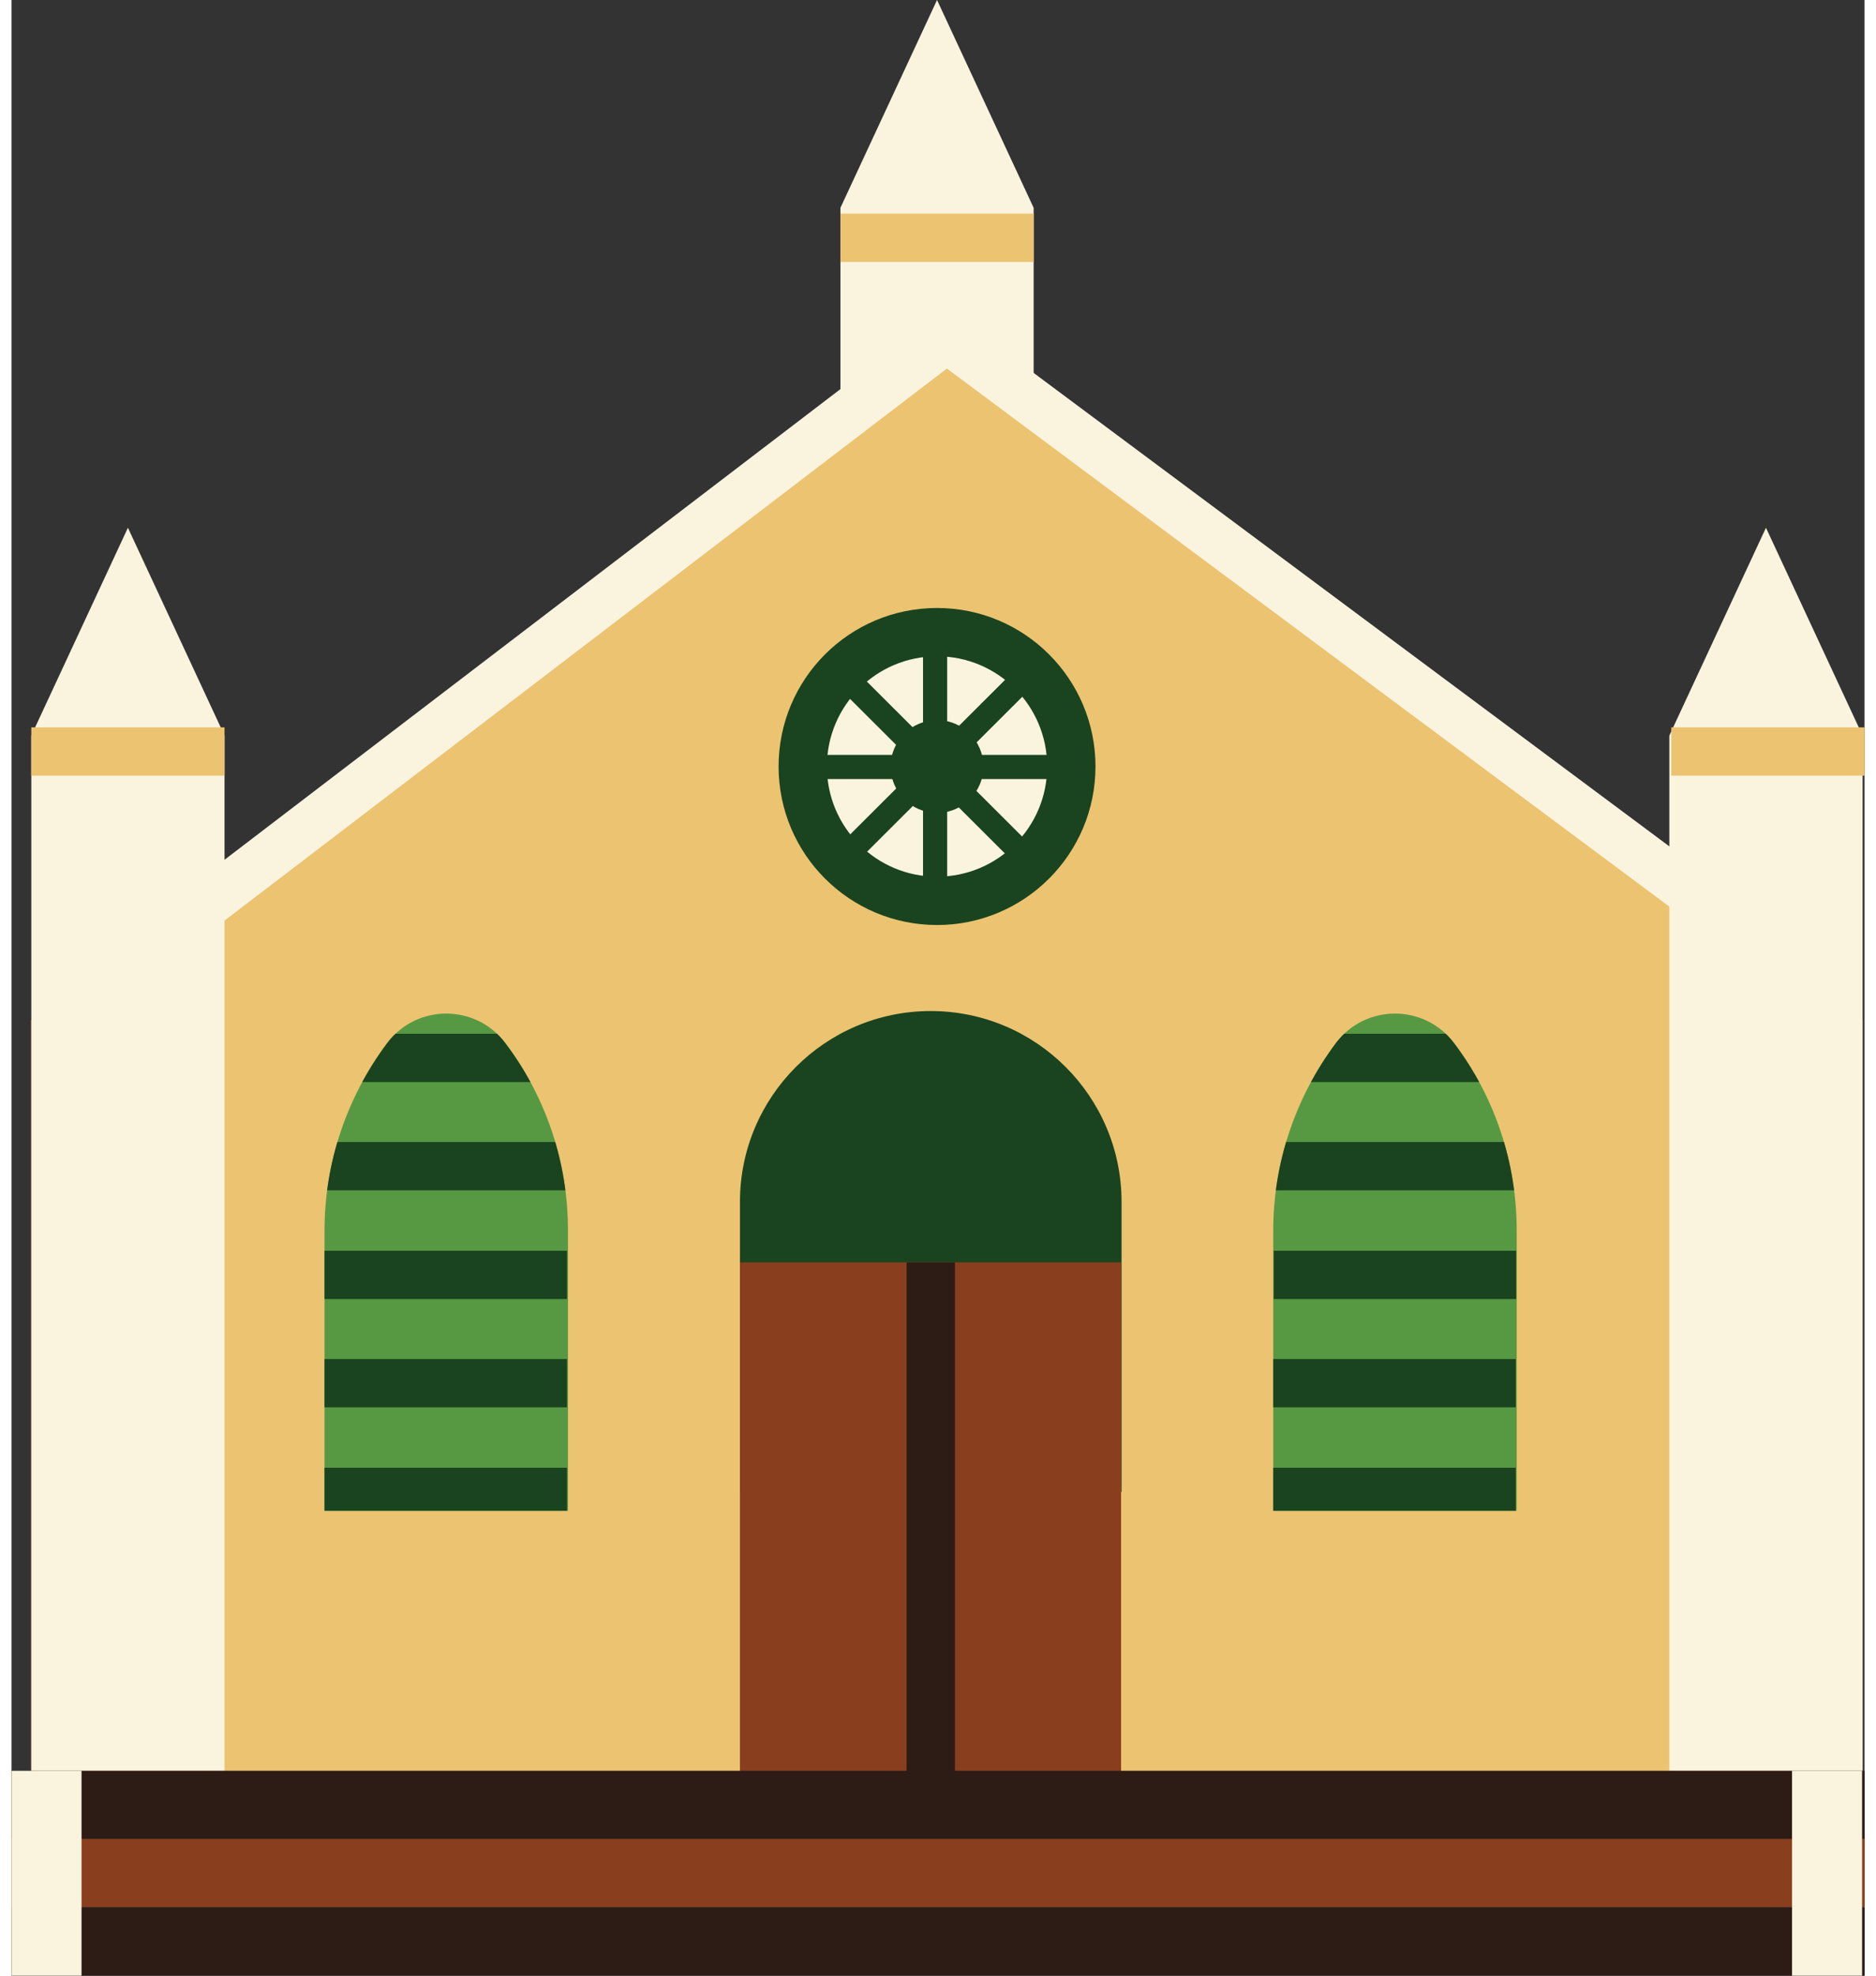
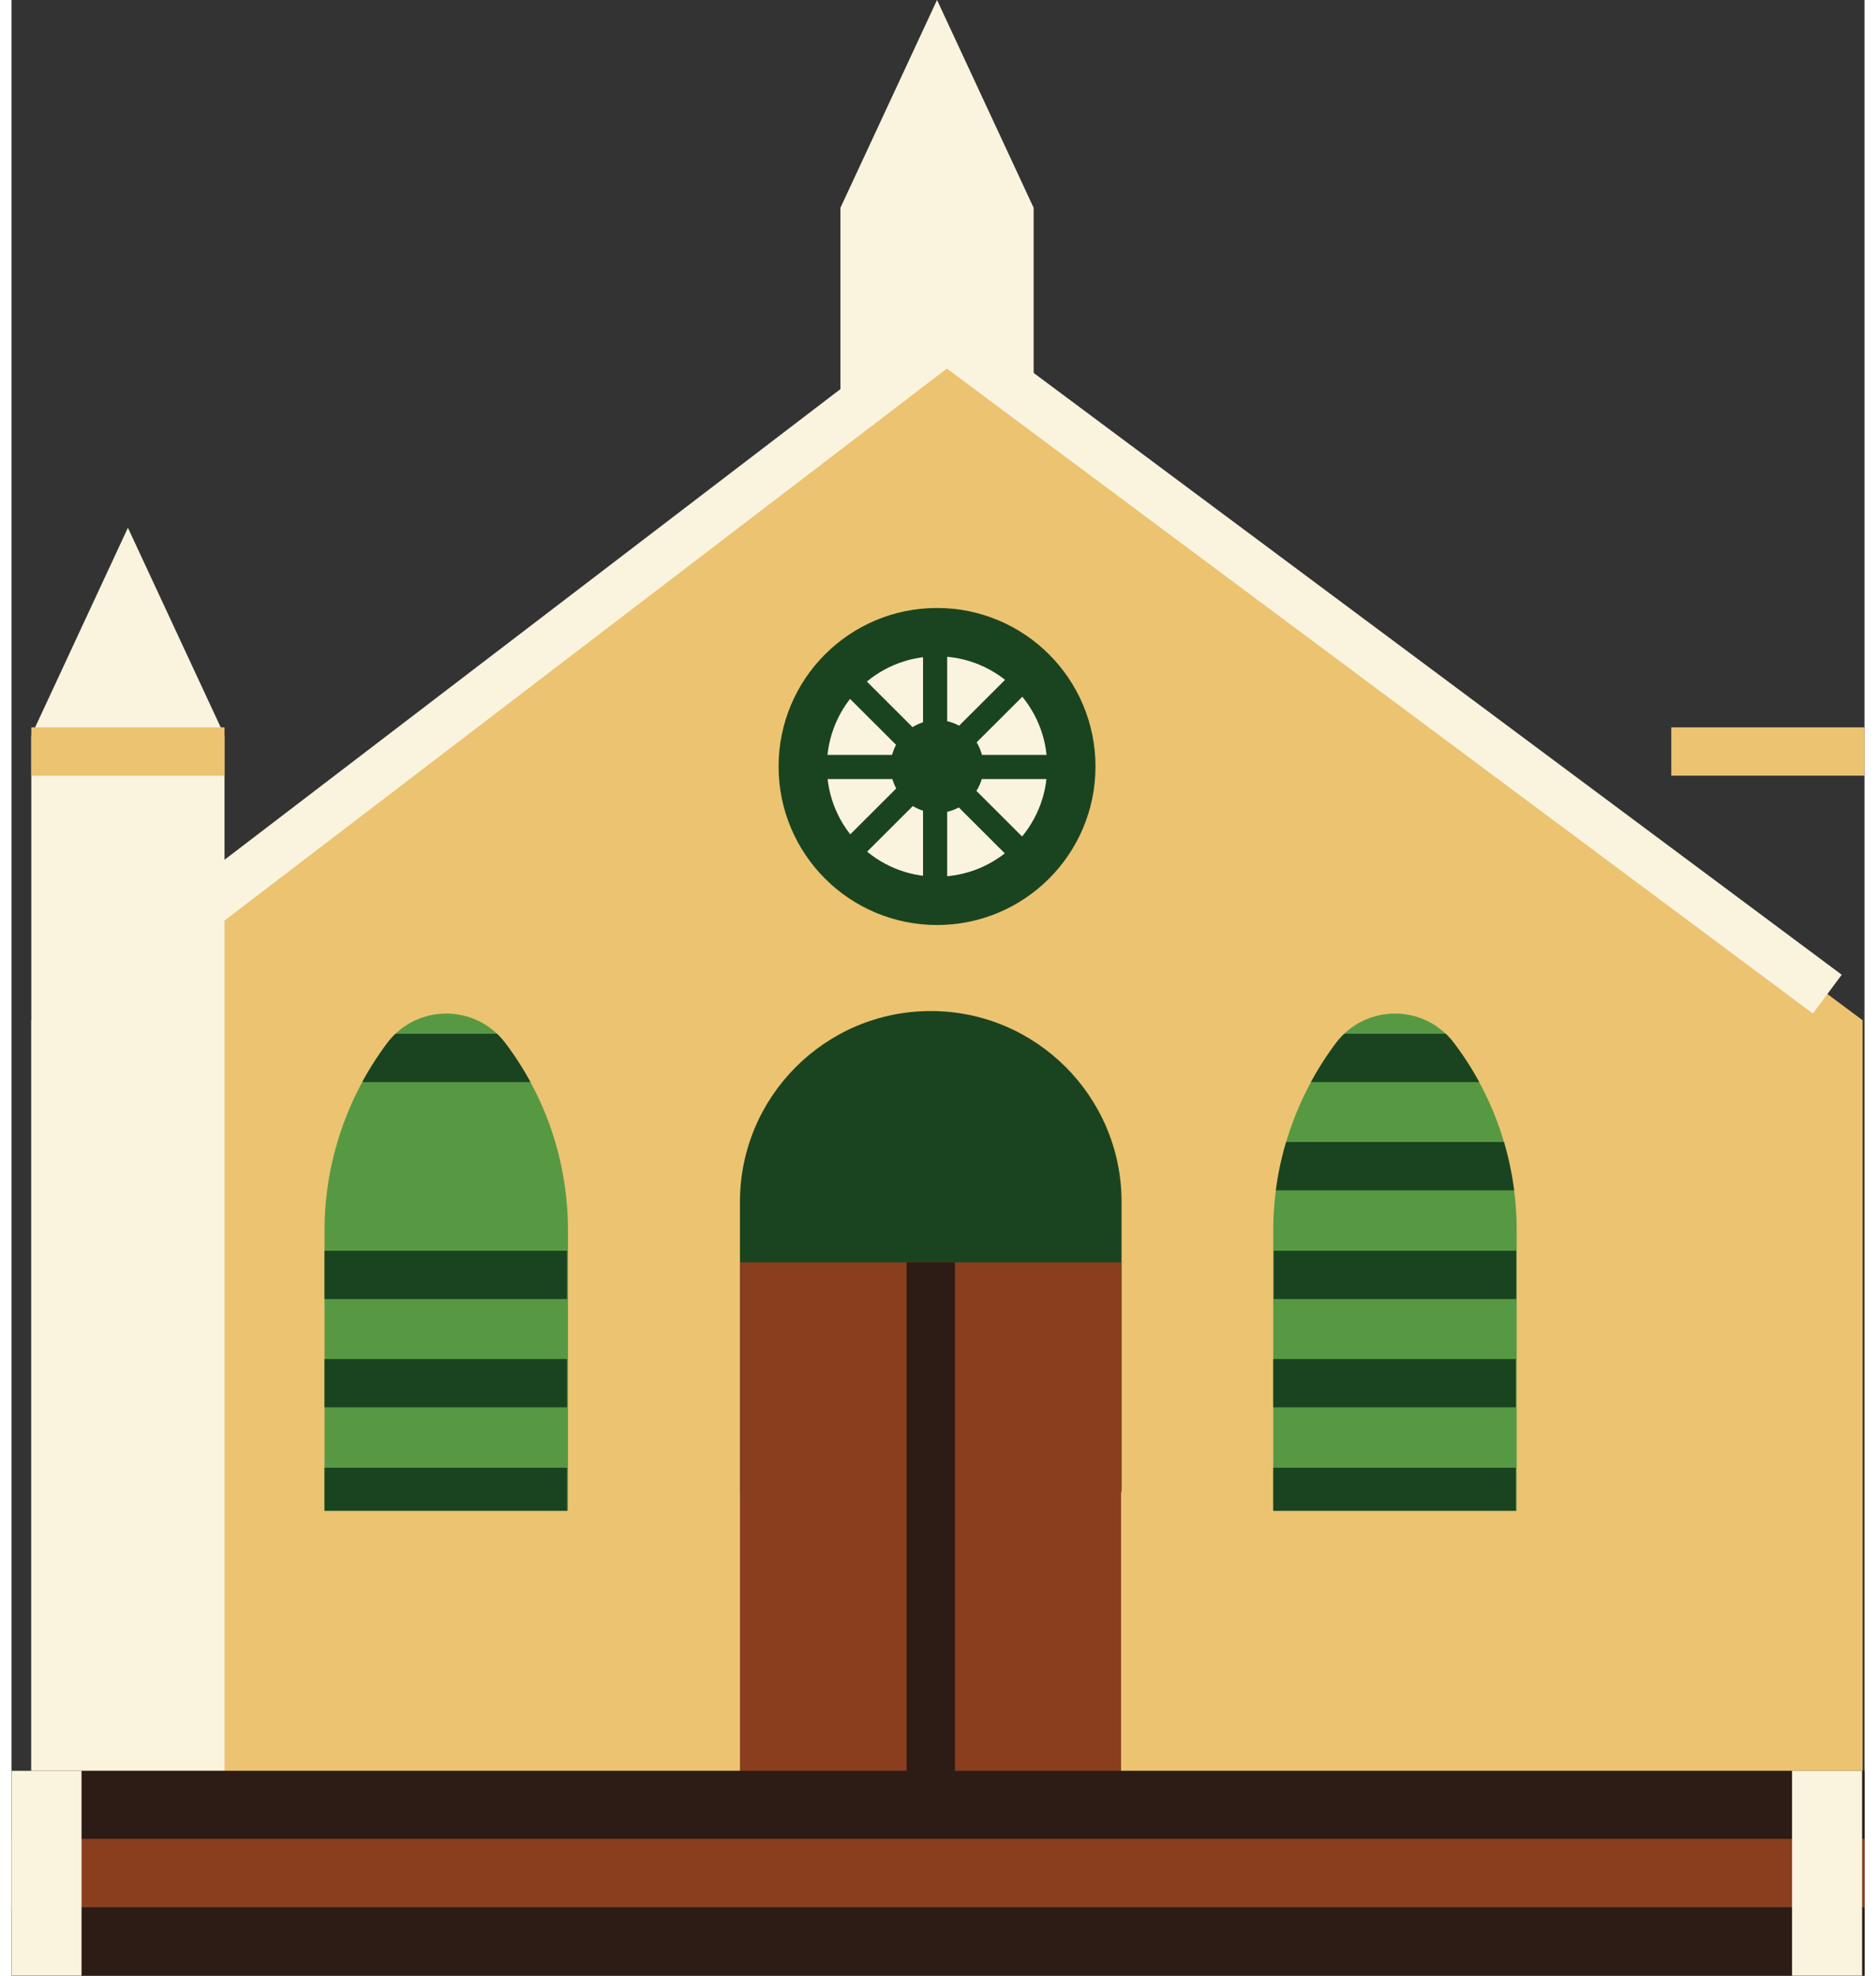
<svg xmlns="http://www.w3.org/2000/svg" id="Layer_2664767a9035c9" data-name="Layer 2" viewBox="0 0 38.36 40.88" aria-hidden="true" width="38px" height="40px">
  <rect x="0" y="0" width="38.36" height="40.88" fill="#333333" stroke="none" />
  <defs>
    <linearGradient class="cerosgradient" data-cerosgradient="true" id="CerosGradient_idb52bcf74e" gradientUnits="userSpaceOnUse" x1="50%" y1="100%" x2="50%" y2="0%">
      <stop offset="0%" stop-color="#d1d1d1" />
      <stop offset="100%" stop-color="#d1d1d1" />
    </linearGradient>
    <linearGradient />
    <style>
      .cls-1-664767a9035c9{
        clip-path: url(#clippath664767a9035c9);
      }

      .cls-2-664767a9035c9, .cls-3-664767a9035c9, .cls-4-664767a9035c9{
        fill: none;
      }

      .cls-2-664767a9035c9, .cls-5-664767a9035c9, .cls-6-664767a9035c9, .cls-7-664767a9035c9, .cls-8-664767a9035c9, .cls-9-664767a9035c9, .cls-10-664767a9035c9{
        stroke-width: 0px;
      }

      .cls-11-664767a9035c9{
        clip-path: url(#clippath-1664767a9035c9);
      }

      .cls-12-664767a9035c9{
        stroke-width: .5px;
      }

      .cls-12-664767a9035c9, .cls-13-664767a9035c9, .cls-14-664767a9035c9, .cls-15-664767a9035c9, .cls-3-664767a9035c9, .cls-4-664767a9035c9{
        stroke-miterlimit: 10;
      }

      .cls-12-664767a9035c9, .cls-13-664767a9035c9, .cls-15-664767a9035c9{
        stroke: #1a441f;
      }

      .cls-12-664767a9035c9, .cls-8-664767a9035c9{
        fill: #1a441f;
      }

      .cls-13-664767a9035c9, .cls-9-664767a9035c9{
        fill: #faf4df;
      }

      .cls-14-664767a9035c9{
        stroke: #ecc371;
      }

      .cls-14-664767a9035c9, .cls-15-664767a9035c9, .cls-10-664767a9035c9{
        fill: #ecc371;
      }

      .cls-3-664767a9035c9{
        stroke: #faf4df;
      }

      .cls-4-664767a9035c9{
        stroke: #2d1b15;
      }

      .cls-5-664767a9035c9{
        fill: #2d1b15;
      }

      .cls-6-664767a9035c9{
        fill: #893f1e;
      }

      .cls-7-664767a9035c9{
        fill: #579943;
      }
    </style>
    <clipPath id="clippath664767a9035c9">
      <path class="cls-2-664767a9035c9" d="M11.53,31.26h-5.05v-5.8c0-1.4.46-2.76,1.3-3.88h0c.61-.81,1.83-.81,2.44,0h0c.85,1.12,1.3,2.48,1.3,3.88v5.8Z" />
    </clipPath>
    <clipPath id="clippath-1664767a9035c9">
      <path class="cls-2-664767a9035c9" d="M31.17,31.26h-5.05v-5.8c0-1.4.46-2.76,1.3-3.88h0c.61-.81,1.83-.81,2.44,0h0c.85,1.12,1.3,2.48,1.3,3.88v5.8Z" />
    </clipPath>
  </defs>
  <g id="Layer_7664767a9035c9" data-name="Layer 7">
    <g>
      <polygon class="cls-9-664767a9035c9" points="21.16 9.84 17.16 9.84 17.16 4.3 19.16 0 21.16 4.3 21.16 9.84" />
      <polygon class="cls-10-664767a9035c9" points="38.32 36.78 .41 36.78 .41 21.11 19.36 7 38.32 21.11 38.32 36.78" />
      <polygon class="cls-9-664767a9035c9" points="4.41 36.64 .41 36.64 .41 15.22 2.41 10.92 4.41 15.22 4.41 36.64" />
-       <polygon class="cls-9-664767a9035c9" points="38.32 36.64 34.32 36.64 34.32 15.22 36.32 10.92 38.32 15.22 38.32 36.64" />
      <path class="cls-8-664767a9035c9" d="M22.97,30.87h-7.89v-6c0-2.18,1.77-3.95,3.95-3.95h0c2.18,0,3.95,1.77,3.95,3.95v6Z" />
      <rect class="cls-6-664767a9035c9" x="15.08" y="26.12" width="7.89" height="10.65" />
      <rect class="cls-6-664767a9035c9" x="30.24" y="27.24" width=".16" height=".08" />
      <g>
        <circle class="cls-13-664767a9035c9" cx="19.16" cy="15.86" r="2.78" />
        <circle class="cls-8-664767a9035c9" cx="19.16" cy="15.86" r=".96" />
        <line class="cls-12-664767a9035c9" x1="19.12" y1="12.93" x2="19.12" y2="18.8" />
        <line class="cls-12-664767a9035c9" x1="22.06" y1="15.87" x2="16.18" y2="15.87" />
        <line class="cls-12-664767a9035c9" x1="21.2" y1="13.79" x2="17.04" y2="17.94" />
        <line class="cls-12-664767a9035c9" x1="21.2" y1="17.94" x2="17.04" y2="13.79" />
      </g>
      <polyline class="cls-3-664767a9035c9" points="1.45 20.68 19.36 7 37.59 20.57" />
      <line class="cls-14-664767a9035c9" x1=".41" y1="15.55" x2="4.41" y2="15.55" />
      <line class="cls-14-664767a9035c9" x1="34.36" y1="15.55" x2="38.36" y2="15.55" />
-       <line class="cls-14-664767a9035c9" x1="17.16" y1="4.92" x2="21.16" y2="4.92" />
      <g>
        <path class="cls-7-664767a9035c9" d="M11.53,31.26h-5.05v-5.8c0-1.4.46-2.76,1.3-3.88h0c.61-.81,1.83-.81,2.44,0h0c.85,1.12,1.3,2.48,1.3,3.88v5.8Z" />
        <g class="cls-1-664767a9035c9">
          <g>
            <line class="cls-15-664767a9035c9" x1="6.49" y1="21.89" x2="11.51" y2="21.89" />
-             <line class="cls-15-664767a9035c9" x1="6.48" y1="24.13" x2="11.51" y2="24.13" />
            <line class="cls-15-664767a9035c9" x1="6.48" y1="26.38" x2="11.5" y2="26.38" />
            <line class="cls-15-664767a9035c9" x1="6.48" y1="28.62" x2="11.5" y2="28.62" />
            <line class="cls-15-664767a9035c9" x1="6.47" y1="30.87" x2="11.5" y2="30.87" />
          </g>
        </g>
      </g>
      <g>
        <path class="cls-7-664767a9035c9" d="M31.17,31.26h-5.05v-5.8c0-1.4.46-2.76,1.3-3.88h0c.61-.81,1.83-.81,2.44,0h0c.85,1.12,1.3,2.48,1.3,3.88v5.8Z" />
        <g class="cls-11-664767a9035c9">
          <g>
            <line class="cls-15-664767a9035c9" x1="26.13" y1="21.89" x2="31.16" y2="21.89" />
            <line class="cls-15-664767a9035c9" x1="26.13" y1="24.13" x2="31.15" y2="24.13" />
            <line class="cls-15-664767a9035c9" x1="26.13" y1="26.38" x2="31.15" y2="26.38" />
            <line class="cls-15-664767a9035c9" x1="26.12" y1="28.62" x2="31.14" y2="28.62" />
            <line class="cls-15-664767a9035c9" x1="26.12" y1="30.87" x2="31.14" y2="30.87" />
          </g>
        </g>
      </g>
      <line class="cls-4-664767a9035c9" x1="19.03" y1="26.12" x2="19.03" y2="36.78" />
      <rect class="cls-5-664767a9035c9" y="36.64" width="38.36" height="1.41" />
      <rect class="cls-5-664767a9035c9" y="39.47" width="38.36" height="1.41" />
      <rect class="cls-6-664767a9035c9" y="38.05" width="38.36" height="1.41" />
      <rect class="cls-9-664767a9035c9" y="36.64" width="1.45" height="4.24" />
      <rect class="cls-9-664767a9035c9" x="36.86" y="36.64" width="1.45" height="4.24" />
    </g>
  </g>
</svg>